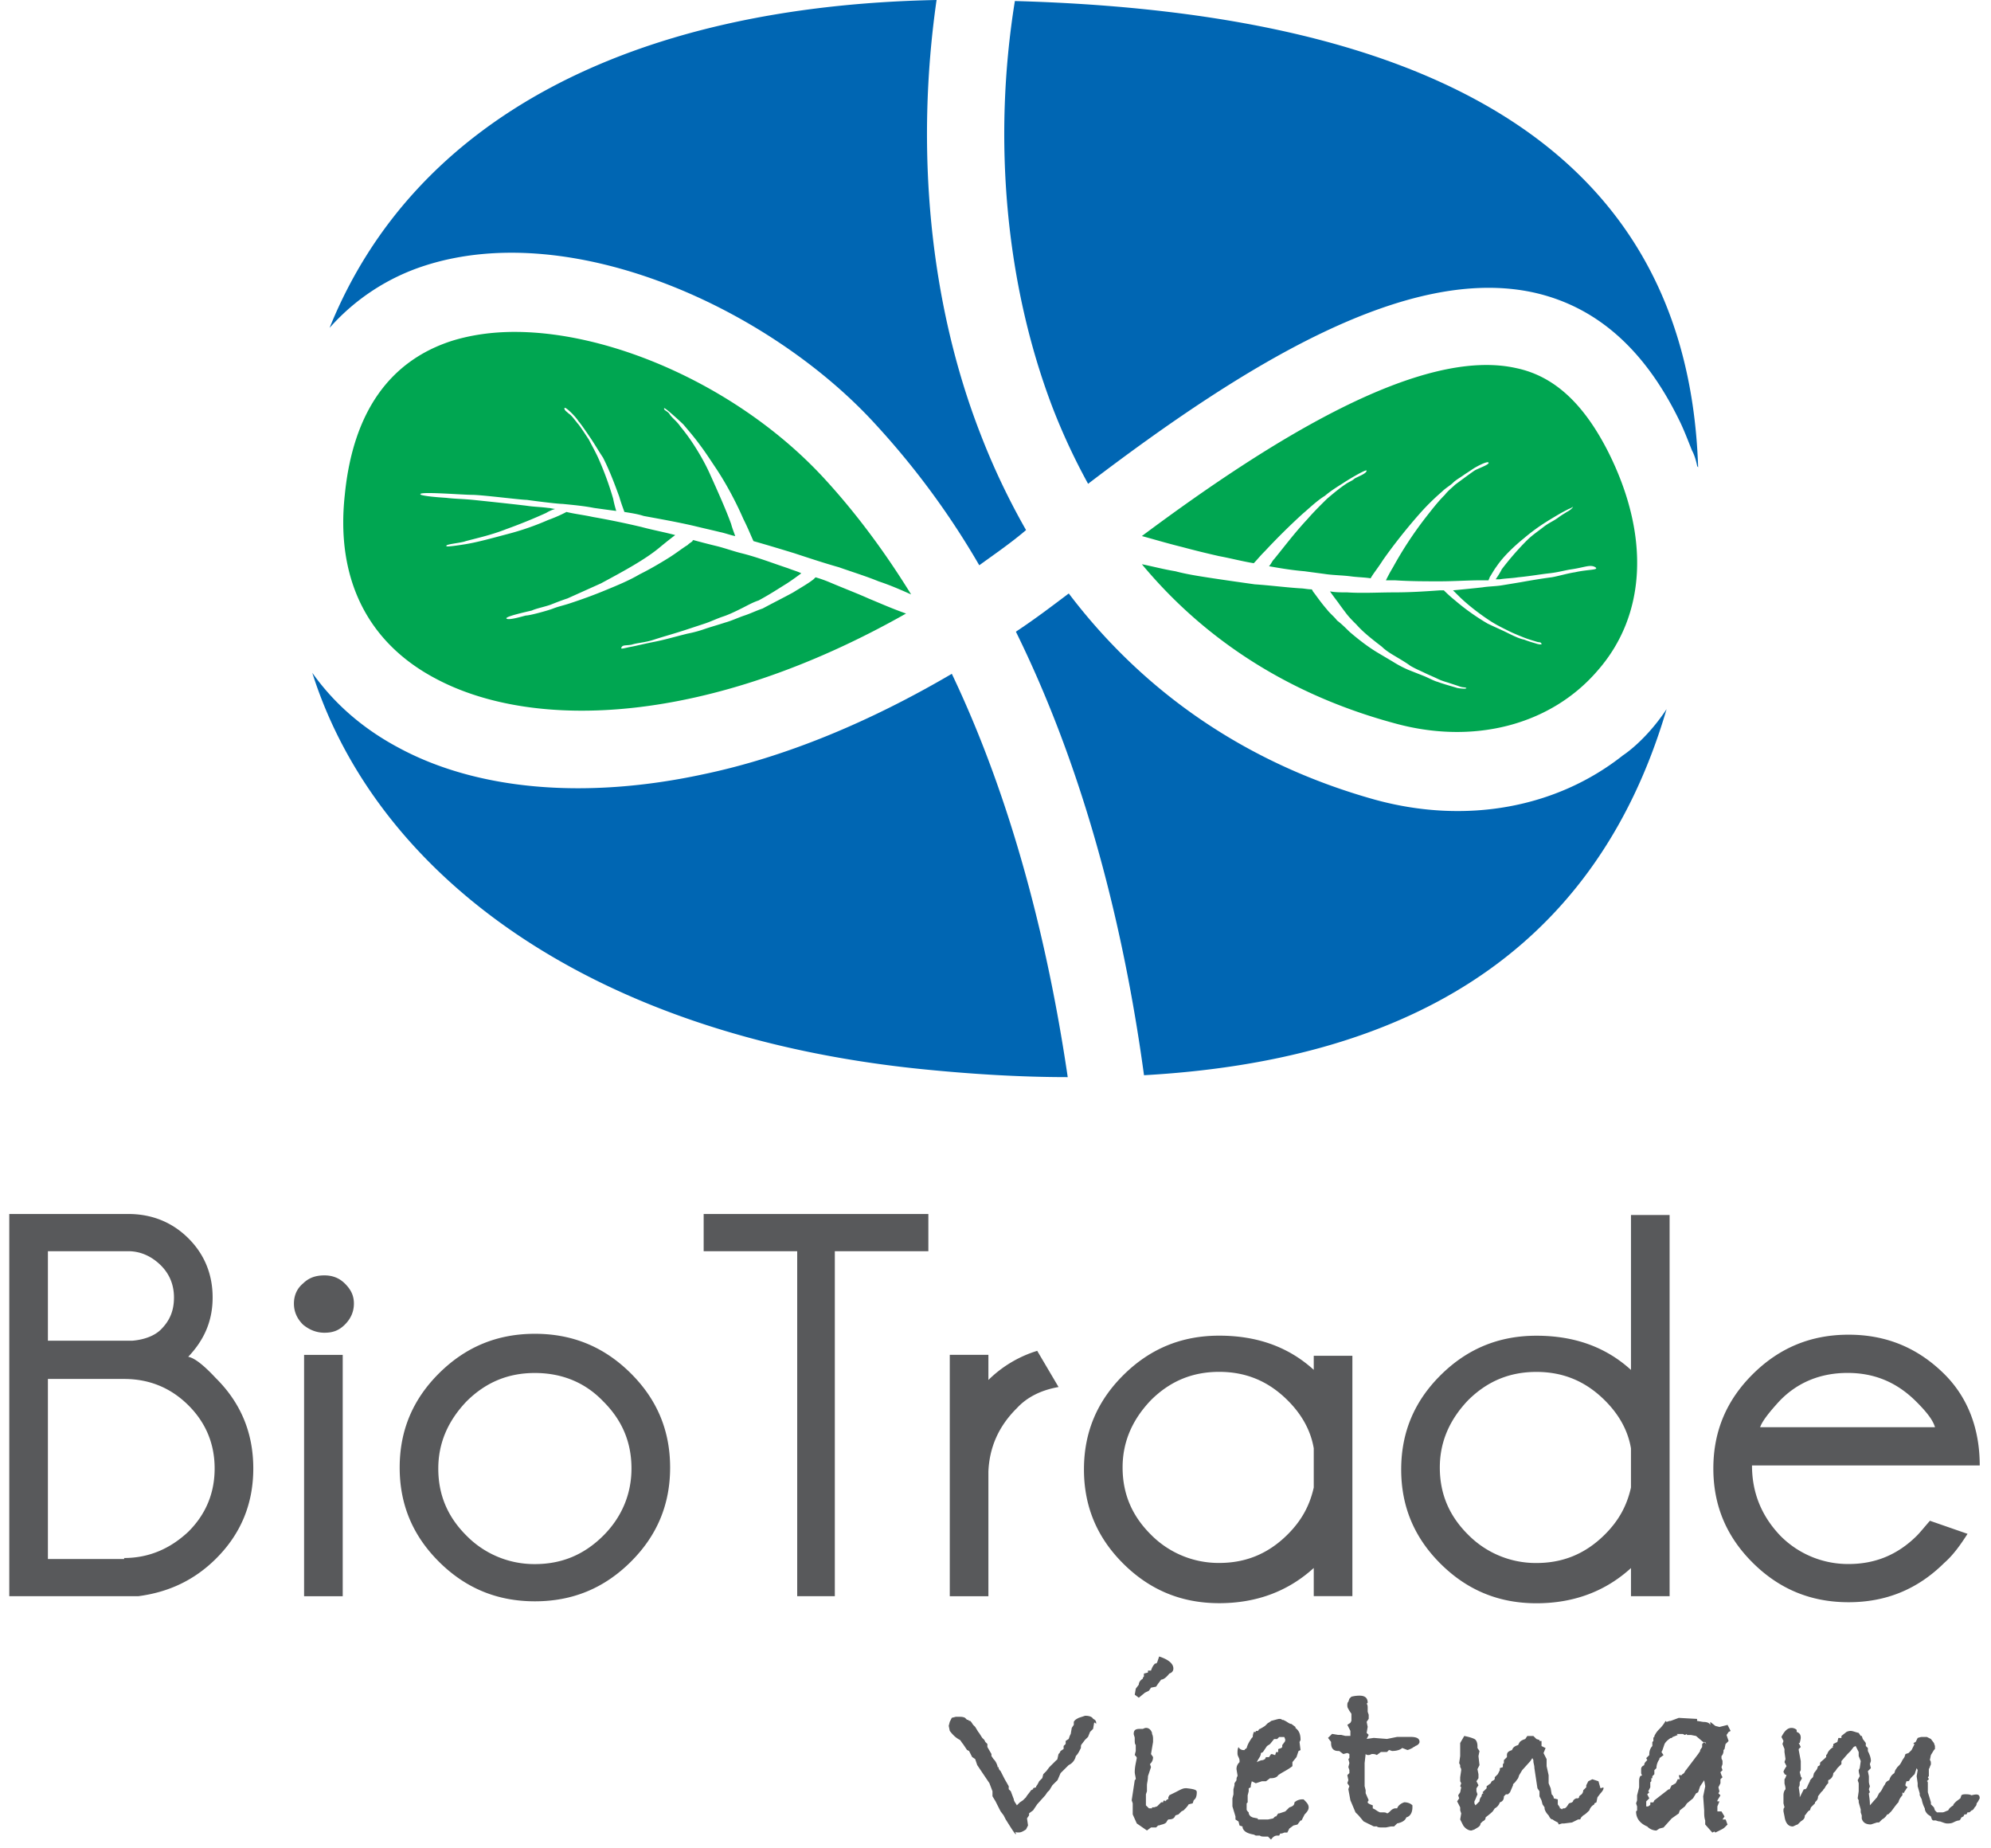
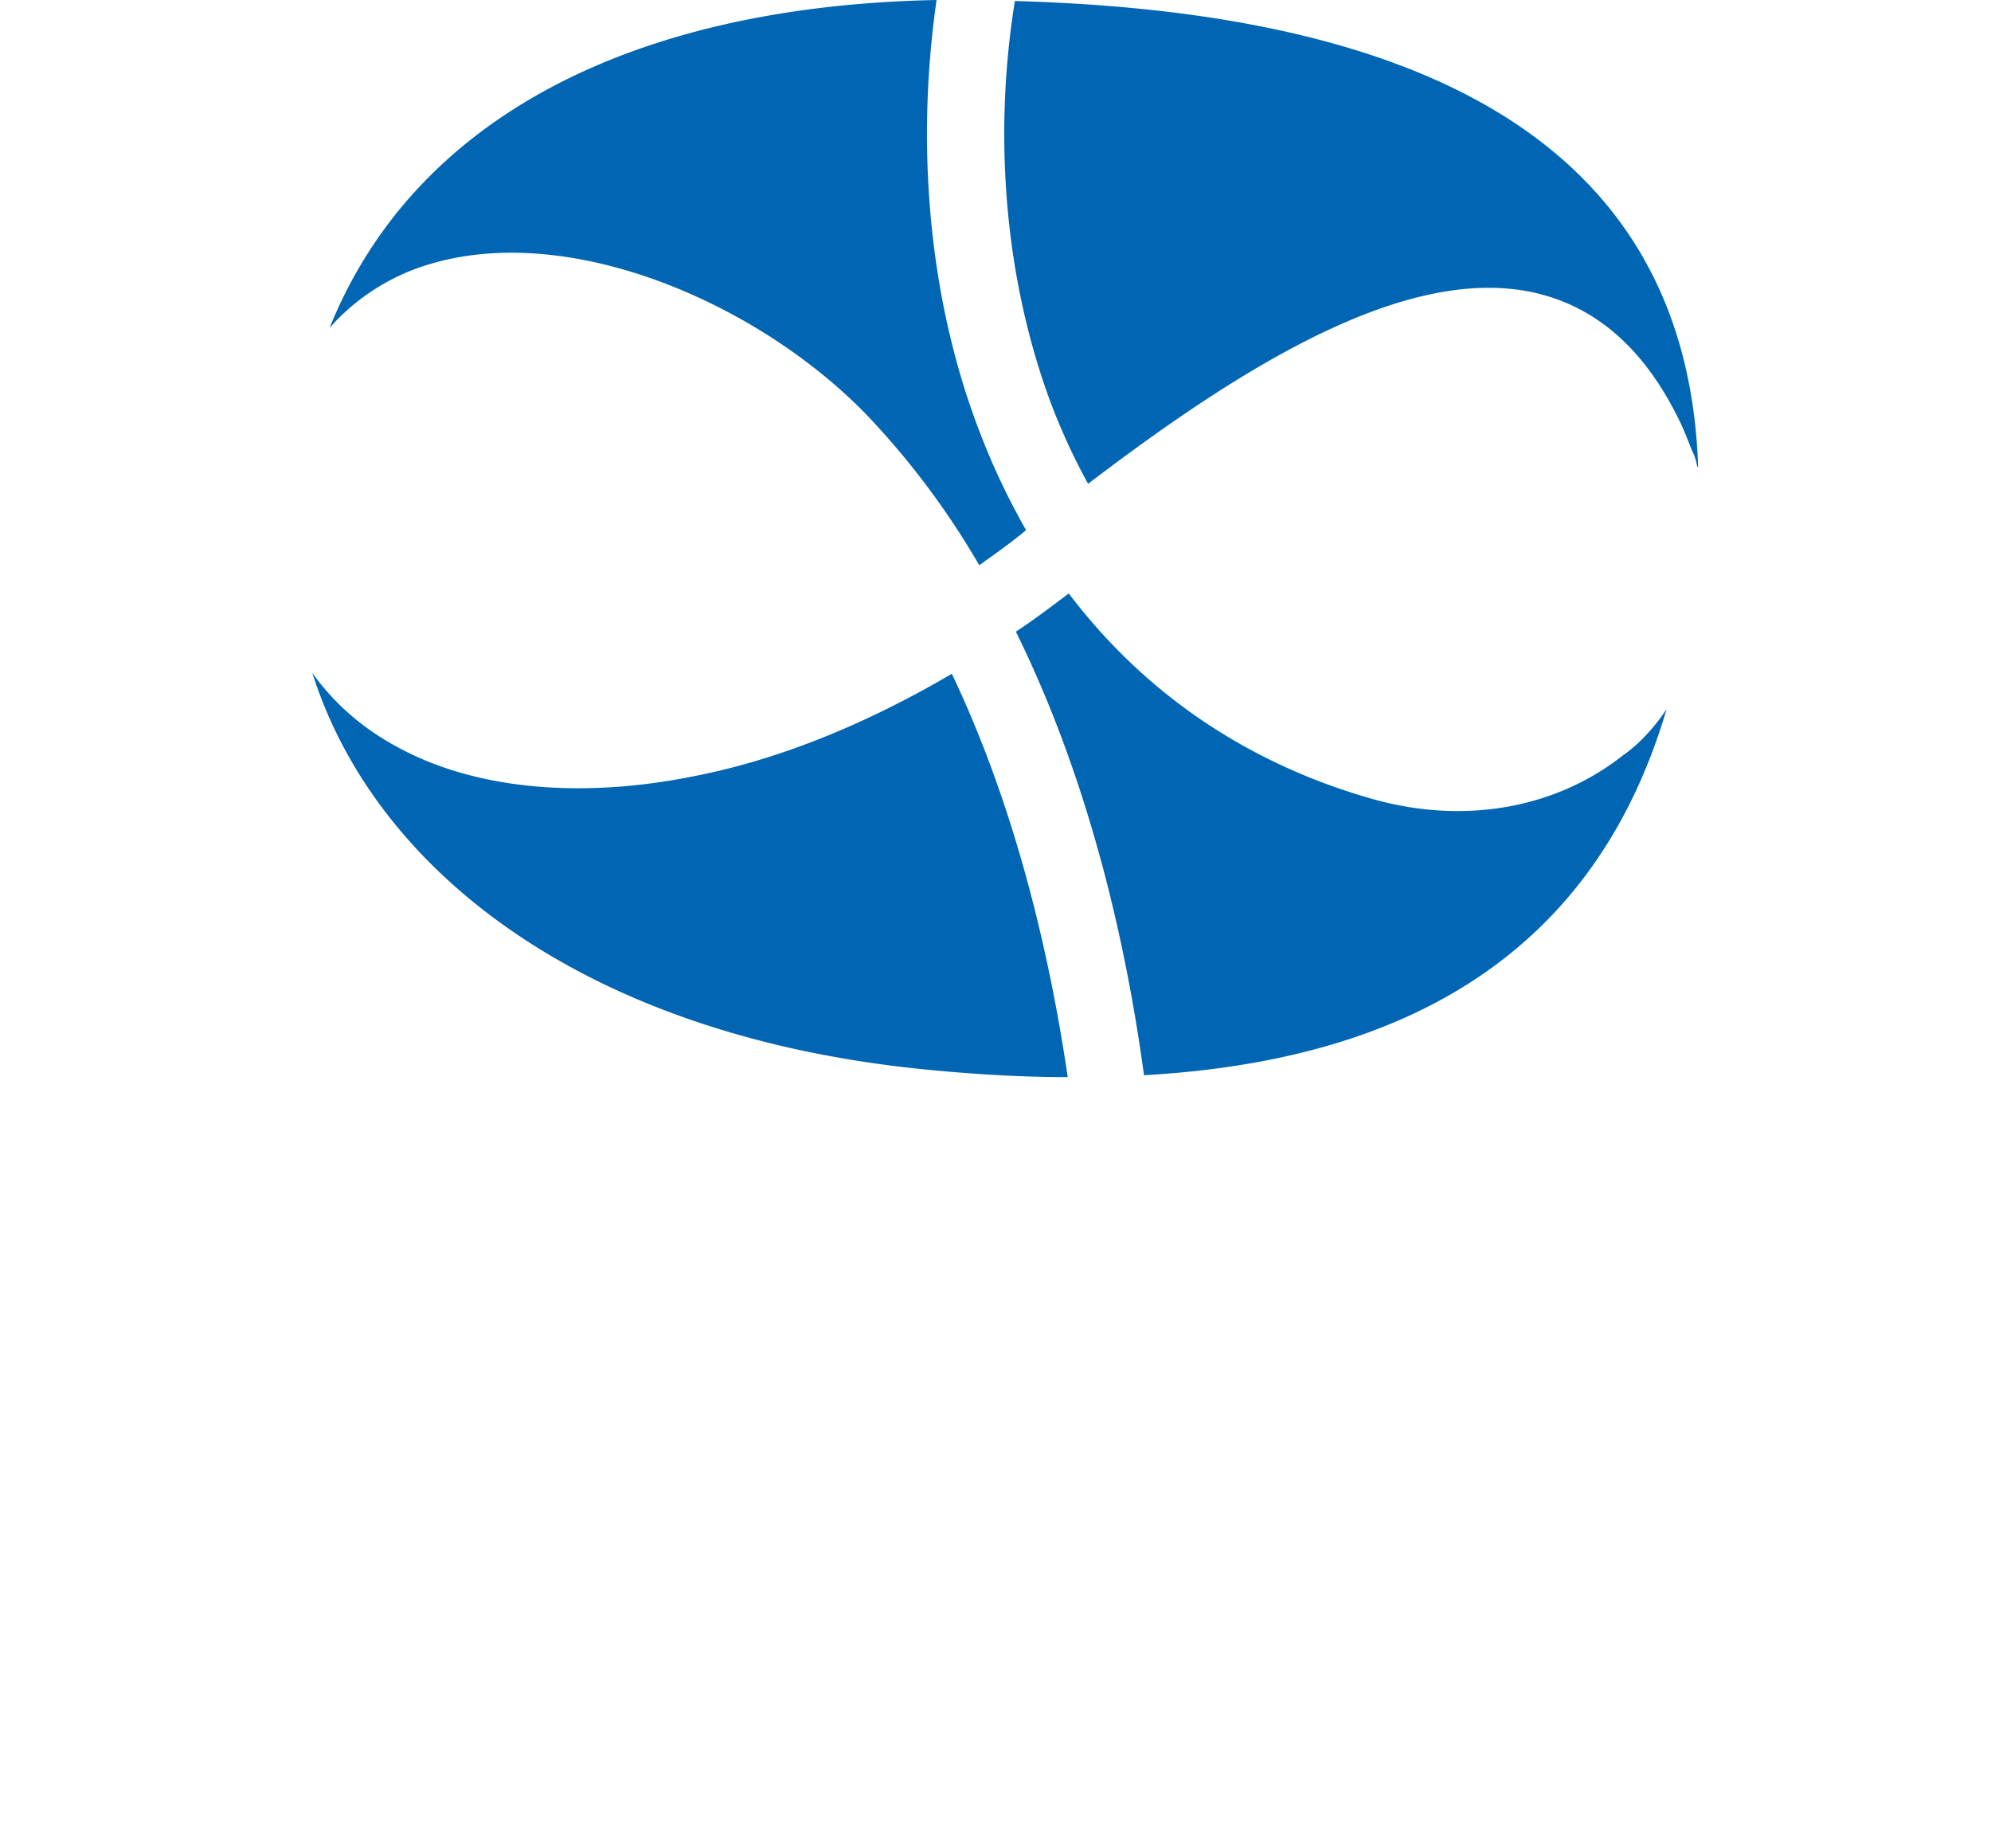
<svg xmlns="http://www.w3.org/2000/svg" width="97" height="90" fill="none">
-   <path d="m53.305 83.919-.05.294-.148.147-.099.245-.149.146-.148.196c-.05.05-.05.098-.05.196l-.05.098c-.049.098-.098.196-.197.294a.624.624 0 0 1-.347.441l-.1.098-.296.294-.149.343-.248.245-.148.245-.1.098-.099.147-.396.44-.198.295-.198.147v.098l-.1.147.05.343-.099.196c-.148.098-.247.147-.346.147-.1 0-.149 0-.199-.05.05.05.05.099.05.148-.1-.098-.248-.343-.495-.735l-.1-.196-.148-.196-.1-.196-.148-.294-.148-.245v-.245l-.149-.392-.297-.44-.297-.442-.1-.294-.148-.098-.149-.294-.099-.049-.198-.294c-.05-.049-.099-.147-.148-.196-.199-.098-.347-.245-.496-.44l-.05-.245.05-.196.1-.196.197-.05h.149c.1 0 .198 0 .297.05l.1.098h.049l.05.049h.049l.05.049.099.147.099.098.148.245c.05.049.1.147.198.293l.1.098.049.099.099.097v.147l.198.343v.098l.1.147c.098.098.148.196.197.343v.05h.05c0 .097.05.146.099.195l.099.196.1.196.197.343v.147l.1.098.148.392c0 .098.099.196.148.294l.15-.147.148-.098.148-.147c.05-.098.149-.196.248-.343l.1-.049v-.049l.148-.049v-.049c.05-.049.099-.147.148-.245l.149-.147.05-.196.148-.147.149-.196.148-.147.198-.196c.05 0 .05-.098.1-.294l.049-.049.05-.098.148-.098v-.147l.1-.098V84.8l.148-.097.05-.148.049-.098.05-.293.099-.147v-.147c.05-.098.148-.147.247-.196l.297-.098h.05c.148 0 .297.049.347.147.099.049.148.098.148.196v.049c-.099-.098-.099-.05-.099-.05ZM58.306 87.3c0 .197-.05.295-.1.344l-.05.049-.049.147-.198.049c-.05.098-.148.196-.247.294l-.1.049-.148.147-.149.049c-.05.147-.148.196-.346.196 0 0-.05.049-.1.147-.099.098-.247.098-.346.147h-.05l-.099.098h-.248l-.198.146-.495-.342-.198-.441v-.54l-.05-.146.149-.98.05-.049c0-.098-.05-.245-.05-.343 0-.049 0-.196.05-.44l.049-.246c0-.049-.05-.098-.1-.147l.05-.196v-.294c-.05-.049-.05-.147-.05-.245v-.098c0-.049-.049-.147-.049-.196 0-.196.1-.245.297-.245h.15c.098-.049.148-.049.148-.049.148 0 .247.098.297.245v.05c.05.097.05.195.05.244v.147l-.1.588.1.147c0 .147-.05.245-.15.343l.05.147-.148.441c0 .196-.05.343-.05.44v.295l-.05.147V87.938l.15.147h.148v-.05h.099l.149-.048.148-.147.05-.05h.099v-.048l.05-.05.049.05.099-.098h.05v-.098l.05-.098.098-.05.198-.097c.198-.098.347-.196.496-.196h.05c.445.049.495.098.495.196Zm-1.14-6.025c0 .098-.05.196-.198.245-.149.196-.297.294-.396.294l-.149.196-.099.147-.248.049-.099.147-.198.098-.297.245-.198-.147.05-.294.148-.196c0-.098.05-.196.198-.294v-.05l.05-.048v-.147l.198-.05v-.097h.148c.05-.147.1-.245.199-.343h.05l.049-.049.099-.294c.446.147.693.343.693.588ZM63.757 88.039c0 .098-.05.196-.198.343l-.149.294h-.05l-.148.196-.198.049-.198.147-.1.196h-.148c-.099.049-.148.049-.198.049l-.05.098h-.099c-.098 0-.198.049-.297.196l-.148-.147h-.149c-.099 0-.198 0-.248-.05h-.198l-.099-.048c-.297-.05-.495-.147-.545-.343v-.05l-.148-.048-.05-.196-.148-.098v-.147l-.149-.49v-.392l.05-.196v-.245l.05-.196v-.098l.098-.147c0-.049 0-.147.05-.196v-.049l-.05-.294c0-.147.05-.245.149-.343v-.049c0-.049 0-.098-.05-.195-.05-.099-.05-.148-.05-.197 0-.097 0-.195.05-.293.05.098.149.147.248.147h.05c0-.05.049-.05.099-.099.049-.195.148-.342.247-.49l.05-.048c0-.05 0-.098.05-.245h.098v-.05h.1c.049-.048.049-.097.098-.097 0 0 .1-.05.248-.147l.149-.147c.05 0 .05-.05.099-.05l.05-.048c.198-.05.346-.098.396-.098.05 0 .099 0 .148.049h.05l.099.049c.099.049.198.147.297.147l.198.147v.049c.198.147.248.343.248.588l-.05.098.05.391-.1.05-.098.293-.198.245v.196c-.248.196-.496.294-.694.441-.05.098-.198.147-.347.147h-.05l-.197.147h-.199l-.297.098-.198-.098c0 .05-.05.147-.05.294l-.098.05v.146l-.05.196v.343l-.05.05v.293c0 .049.05.098.1.147 0 .098.05.147.099.196l.099.049.247.049v.049h.496l.247-.05.1-.097h.049l.1-.147h.049l.297-.098.148-.147.05-.049c.149-.049.248-.098.248-.245a.566.566 0 0 1 .396-.147h.05c.148.147.247.245.247.392Zm-1.14-3.282s0-.05-.049-.147h-.248l-.099.098H62.073l-.198.245-.149.098-.198.293-.099.05c0 .146-.1.244-.149.342l-.05.098c.1-.049.199-.098.298-.098l.1-.049.049-.097h.148l.1-.148h.049l.149.05.049-.148h.1v-.146l.148-.05.05-.048v-.098l.148-.196c-.05.049 0 0 0-.05ZM69.158 84.85c0 .048-.05.146-.198.195-.05.05-.099.05-.148.098-.1.05-.198.098-.248.098l-.248-.098c-.099.098-.297.147-.495.147l-.149-.049-.099.098h-.297l-.198.147c-.1-.049-.149-.049-.248-.049 0 0-.099.05-.148.05-.05 0-.1 0-.149-.05l-.05.441v1.126l.05.197v.147l.149.343s-.05.049-.05.098.1.098.248.147v.147l.099.049.148.098.1.049h.148c.05 0 .149 0 .198.049.05 0 .1-.05.198-.147a.378.378 0 0 1 .198-.098h.1c.05-.147.198-.245.346-.294.149 0 .298.049.397.147v.098c0 .245-.1.44-.298.49-.05.147-.198.245-.445.294l-.149.147h-.149l-.247.049h-.248c-.05 0-.149 0-.198-.05h-.149l-.396-.195-.1-.05-.247-.293-.148-.147-.248-.588-.1-.54.05-.146-.099-.147.05-.147-.05-.245.1-.098v-.147l-.05-.147.05-.196-.05-.196.05-.049v-.196l-.1-.049-.198.05-.198-.148h-.05c-.247 0-.346-.147-.346-.392v-.049l-.149-.196.198-.196.297.05h.15l.197.048h.248v-.245l-.149-.294.149-.098.05-.098v-.342l-.1-.147c-.05-.098-.099-.147-.099-.245s0-.147.05-.196l.05-.147.099-.098c.198-.05.346-.05.396-.05.248 0 .396.099.396.344l-.05.049c.05.049.05.147.05.196v.196l.05.147v.196l-.1.147.05.244-.05.294.1.098-.1.196.347-.049.644.05.496-.099h.644c.346 0 .445.098.445.245ZM78.123 87.107c0 .049-.05.147-.148.245l-.149.196-.05.245-.099.048v.05a.504.504 0 0 0-.247.293c-.1.098-.198.196-.297.245l-.1.098-.049.098h-.1l-.296.147-.397.05h-.099l-.148.048-.05-.098c-.099-.049-.198-.098-.247-.147-.1 0-.149-.098-.199-.196-.148-.147-.198-.294-.198-.343v-.049l-.099-.147-.05-.195-.098-.196v-.245l-.1-.147-.148-.98c0-.147-.05-.245-.05-.343v-.05l-.05-.097-.098.147-.397.44-.148.246-.05.147-.148.196-.1.098v.049l-.148.343-.099.098h-.1l-.098.098c0 .147-.05.245-.198.294a.503.503 0 0 1-.248.293l-.099.147c-.149.147-.297.245-.347.294 0 .098-.05.147-.148.196l-.1.098c0 .147-.148.196-.297.294l-.148.05c-.149 0-.297-.099-.397-.246l-.148-.294.05-.294-.05-.147v-.147l-.149-.294.1-.146-.05-.147.099-.147.05-.245-.05-.05.05-.146-.05-.098v-.196l.05-.343a.213.213 0 0 0-.05-.147v-.098l-.05-.098.05-.343v-.637l.198-.343c.248.05.396.098.495.147.1.049.149.196.149.343v.098l.099.147-.05.245.05.44-.1.197.05.245v.196l-.099.147.1.196-.1.147v.147l.05.147-.1.245-.049.097v.099l.05.097.198-.195c0-.099.05-.196.1-.245 0-.098.049-.147.098-.147l-.05-.05.15-.146.049-.05v-.097l.198-.147.05-.098.099-.05.445-.49c-.05.05-.148.197-.396.442v-.098l.149-.147.099-.196v-.098l.148-.05v-.146l.05-.05V85.736l.148-.147v-.098c0-.147.1-.196.248-.245.05-.147.149-.196.297-.245l.05-.098c.05-.098.148-.147.297-.196l.1-.147h.296l.149.147.149.049v.049h.099v.245l.198.098-.1.245.15.294v.343l.098.44v.393l.1.245.049.294c.05.049.1.098.1.196l.197.049v.245l.1.146v.05h.049l.05.048.049-.049h.05c.099 0 .148-.097.247-.245l.149-.048.05-.05c0-.048.049-.097.148-.146h.099l.05-.05V87.5l.049-.05a.269.269 0 0 0 .149-.244l.148-.147v-.098l.1-.196.197-.098.298.098.099.343c.148-.05.148-.05.148 0ZM84.216 84.364l-.1.147.1.294-.149.147-.05.245-.049.049v.049c0 .098-.05.196-.099.245v.098c0 .049.05.098.05.147V85.932l-.05.147.05.147-.1.098.05.147.05.098-.1.098v.196l-.099.196.05.196-.05.098.1.098-.15.245v.049h.1l-.1.245v.245h.199l.149.244-.1.147h.15c.049.098.049.147.098.245l-.148.147c-.05.05-.149.098-.248.147l-.198.098-.05-.049-.099.05-.347-.393v-.196c-.05-.147-.05-.294-.05-.44v-.05l-.049-.685.1-.49-.05-.294-.198.294-.1.294-.098.049-.149.245-.297.245-.1.147-.247.195-.05.147-.346.245-.396.441-.199.05-.148.097a.631.631 0 0 1-.446-.196c-.347-.147-.545-.392-.545-.735l.05-.049v-.195l-.05-.147.05-.148v-.244l.099-.392V86.765c0-.05 0-.147.05-.245l.098-.05c-.05-.048-.05-.097-.05-.146V86.177c0-.098.05-.147.15-.196 0-.098.049-.147.148-.245l-.05-.098.149-.147v-.05c0-.146.05-.293.149-.391v-.196l.05-.049v-.098c0-.049 0-.098.049-.098v-.049c.05-.098.099-.196.247-.343.149-.147.248-.294.297-.392l.05.05.149-.05h.05l.395-.147.892.05v.097l.297.05c.198 0 .298.048.347.146V83.874l.248.196.198.05.396-.099.149.294-.1.05Zm-1.09.588-.05-.098h-.099l-.346-.294-.248-.049h-.198v-.049l-.1.05-.098-.05h-.298l.05.05-.248.097-.05.05h-.049c-.148.097-.248.195-.297.293l-.1.294-.049.098.1.147-.199.147v.049a.785.785 0 0 0-.148.44l-.1.099v.196l-.098.098v.098h-.05v.147l-.05.049v.245l-.099.196.05.049-.1.098.1.195-.149.148v.245h.1c.049-.05.099-.05.099-.099v-.098h.148l.05-.098.693-.538h.05l.099-.196c.05 0 .099-.05.198-.098l.099-.196h.099l-.05-.196h.15c0-.05.049-.05.098-.098.05-.05.05-.098.1-.147l.594-.784.099-.147v-.049l.099-.147v-.147l.099-.098.099.098ZM96.45 87.596c-.05.098-.1.196-.15.245 0 .098-.049.147-.098.196-.05.098-.1.147-.149.147l-.05.049c-.049.048-.049.048-.148.048l-.05.098h-.099l-.05.099-.098.049-.05.097-.05.05c-.098 0-.197.048-.296.097-.1.05-.199.05-.298.05-.099 0-.198-.05-.347-.099-.099 0-.198-.048-.198-.048h-.148l-.05-.05-.05-.146-.148-.099c-.099-.098-.148-.195-.148-.293a1.473 1.473 0 0 1-.15-.441l-.098-.196v-.098l-.1-.343v-.147l-.049-.343.05-.294-.05-.098-.099.294c-.148.147-.248.245-.248.294-.049.049-.049.049-.099.049h-.05l-.049.147v.049c0 .049.05.049.1.098 0 0-.05.049-.1.147-.05.049-.05.098-.099.147l-.05-.05v.148a.788.788 0 0 0-.197.343c-.1.098-.198.245-.347.44l-.149.147h-.05a.593.593 0 0 1-.247.245l-.149.148h-.099l-.297.097c-.248 0-.396-.097-.446-.293v-.147l-.05-.148v-.146l-.098-.343v-.098l-.05-.098.05-.343V86.86l-.05-.147.1-.196c0-.05-.05-.147-.05-.294l.05-.098.049-.343-.1-.245v-.196l-.049-.098-.099-.196-.099.05-.149.195-.148.147-.297.343v.147l-.198.196-.1.147-.099.098a.369.369 0 0 1-.247.343v.147a.675.675 0 0 0-.149.196c-.05.098-.099.098-.099.147l-.1.098-.148.196c0 .147-.05.196-.148.294v.049l-.198.196-.05.147c-.05 0-.099.049-.198.195l-.05.05c0 .147-.05.195-.198.293l-.148.147c-.149.05-.198.098-.248.098-.198 0-.347-.147-.396-.49l-.05-.244v-.05c0-.048 0-.097.05-.146l-.05-.196v-.392c0-.147.05-.245.1-.294 0-.147-.05-.245-.05-.294v-.196c.05-.05.05-.098.099-.196l-.1-.05c0-.048-.049-.097-.049-.097 0-.05.05-.147.149-.294l-.1-.196.05-.147-.05-.343v-.147l-.098-.245.05-.147-.1-.196c.149-.294.297-.44.495-.44.1 0 .199.048.248.097v.098c.149.05.198.147.198.294 0 0 0 .05-.05.245h-.049l.1.196-.1.098v.05l.1.538v.44l-.05.099.05.196c0 .049.049.049.049.098s-.05.098-.1.196c0 .098 0 .196-.049.245l.05.343v.147l.05-.098.148-.294h.05c.049 0 .098-.05.148-.196l.099-.196c0-.05.05-.098.149-.196l.05-.196.148-.196.05-.147c.049 0 .098-.05.098-.098v-.049c0-.049.1-.098.248-.245l.05-.049v-.098l.05-.049c.049-.147.148-.245.296-.343l-.05-.049h.05v-.098l.198-.098.05-.196h.149v-.098l.247-.196c.1-.049.198-.049.198-.049.1 0 .199.05.397.098l.099.147h.05l.049.147.148.196v.147l.1.098v.147c.099.196.148.343.148.49l-.05.147.05.196-.148.147.05.245v.245c0 .049 0 .098.049.245l-.05.147.05.147-.05.049c0 .098.05.294.05.539v.049l.346-.392.1-.196c.049-.05.098-.098.148-.196.05-.098.1-.196.149-.245 0-.05.05-.098.099-.147l.099-.05c.05-.146.099-.244.248-.342l.049-.147.1-.147.098-.098c.05-.049.1-.147.149-.245l.099-.147.05-.147.148-.049.149-.147.148-.294h-.05v-.049l.1-.049.099-.196c.148-.049.198-.049.198-.049h.248l.198.098.148.196.05.147v.147l-.05.05-.148.244-.05.245c.05.049.05.098.05.196 0 .049-.05.098-.05.147l-.05.098V86.518l-.049.049.05.098-.1.098c.05 0 .05.049.05.147v.392s.05.147.149.49v.098l.148.147.05.147.05.049.049.048h.248c.099 0 .148-.048.297-.097.05-.098.099-.147.248-.245 0-.05.049-.098.148-.196l.198-.147.05-.147c.05-.05.148-.05.198-.05.099 0 .198 0 .297.05.347-.098.396 0 .396.147ZM10.507 67.12c1.238 1.224 1.833 2.694 1.833 4.408 0 1.715-.595 3.185-1.833 4.41-1.04 1.028-2.279 1.616-3.765 1.812H.452V59.133h5.795c1.14 0 2.13.392 2.922 1.176.793.784 1.19 1.764 1.19 2.89 0 1.128-.397 2.058-1.19 2.891.298.05.743.392 1.338 1.03Zm-8.173-6.174v4.36h4.11c.595-.049 1.09-.245 1.388-.538.446-.441.644-.931.644-1.568 0-.588-.198-1.127-.644-1.568-.446-.44-.99-.686-1.585-.686H2.334ZM6.049 75.89c1.189 0 2.229-.441 3.12-1.274.842-.833 1.288-1.862 1.288-3.087 0-1.224-.446-2.253-1.288-3.086-.842-.833-1.882-1.274-3.12-1.274H2.334v8.77h3.715v-.05ZM16.797 62.516c.297.294.445.588.445.98s-.148.735-.445 1.03c-.298.293-.595.391-.991.391s-.743-.147-1.04-.392c-.298-.294-.446-.637-.446-1.029 0-.392.148-.735.446-.98.297-.294.644-.392 1.04-.392.347 0 .693.098.99.392Zm-.1 3.479v11.758h-1.882V65.995h1.883ZM26.06 64.969c1.833 0 3.368.637 4.656 1.91 1.288 1.274 1.932 2.793 1.932 4.606 0 1.812-.644 3.331-1.932 4.605C29.428 77.364 27.893 78 26.06 78c-1.833 0-3.368-.636-4.656-1.91-1.288-1.274-1.932-2.793-1.932-4.605 0-1.813.644-3.332 1.932-4.606 1.288-1.273 2.823-1.91 4.656-1.91ZM22.74 68.25c-.892.931-1.387 2.009-1.387 3.283 0 1.273.446 2.351 1.387 3.282a4.63 4.63 0 0 0 3.319 1.372c1.288 0 2.378-.441 3.319-1.372.891-.882 1.387-2.009 1.387-3.282 0-1.274-.446-2.352-1.387-3.283-.892-.93-2.031-1.372-3.32-1.372-1.287 0-2.377.441-3.318 1.372ZM40.672 60.946V77.75h-1.833V60.946h-4.557v-1.813h10.947v1.813h-4.557ZM51.572 67.562c-.842.147-1.535.49-2.03 1.029-.892.882-1.338 1.91-1.388 3.086v6.075h-1.882V65.994h1.882v1.225a5.805 5.805 0 0 1 2.378-1.42l1.04 1.763ZM65.887 77.748h-1.882v-1.372c-1.239 1.127-2.774 1.715-4.607 1.715-1.833 0-3.369-.637-4.657-1.91-1.288-1.275-1.931-2.793-1.931-4.606 0-1.813.643-3.332 1.931-4.605 1.288-1.274 2.824-1.91 4.657-1.91 1.833 0 3.368.538 4.607 1.665v-.686h1.882v11.709Zm-1.882-5.291v-1.91c-.15-.883-.595-1.667-1.288-2.352-.941-.931-2.031-1.372-3.32-1.372-1.287 0-2.377.44-3.318 1.372-.892.93-1.387 2.008-1.387 3.282s.446 2.352 1.387 3.282a4.63 4.63 0 0 0 3.319 1.372c1.288 0 2.377-.44 3.319-1.372.693-.686 1.09-1.42 1.288-2.302ZM81.341 77.75H79.46V76.38c-1.238 1.127-2.774 1.715-4.607 1.715-1.833 0-3.368-.637-4.656-1.911-1.288-1.274-1.932-2.793-1.932-4.605 0-1.813.644-3.332 1.932-4.606 1.288-1.273 2.823-1.91 4.656-1.91 1.833 0 3.369.539 4.607 1.666v-7.545h1.882V77.75Zm-1.882-5.29v-1.911c-.148-.882-.594-1.666-1.288-2.352-.941-.93-2.03-1.371-3.319-1.371-1.288 0-2.377.44-3.319 1.371-.891.931-1.386 2.009-1.386 3.283 0 1.273.445 2.351 1.386 3.282a4.63 4.63 0 0 0 3.32 1.372c1.287 0 2.377-.441 3.318-1.372.694-.686 1.09-1.42 1.288-2.302ZM85.356 71.382c0 1.372.495 2.498 1.387 3.43a4.63 4.63 0 0 0 3.318 1.371c1.288 0 2.378-.44 3.32-1.372.148-.147.346-.392.643-.735l1.833.637c-.347.54-.694 1.03-1.14 1.421-1.287 1.274-2.823 1.91-4.656 1.91-1.833 0-3.368-.636-4.656-1.91-1.288-1.274-1.932-2.793-1.932-4.605 0-1.813.644-3.332 1.932-4.605 1.288-1.274 2.823-1.911 4.656-1.911 1.833 0 3.369.637 4.657 1.91 1.139 1.127 1.733 2.646 1.733 4.459H85.356Zm.396-1.862h8.52c-.1-.343-.396-.735-.941-1.274-.942-.93-2.031-1.371-3.32-1.371-1.287 0-2.426.44-3.318 1.371-.495.54-.842.98-.941 1.274Z" fill="#58595B" />
  <path d="M20.712 12.934c7.183-2.303 16.842 2.106 21.994 7.79a38.928 38.928 0 0 1 5.003 6.81c.743-.54 1.536-1.079 2.279-1.715a34.377 34.377 0 0 1-2.23-4.704C45.283 14.746 44.589 7.251 45.629 0c-14.86.294-25.46 5.781-29.572 15.971a10.46 10.46 0 0 1 4.656-3.037ZM79.066 36.795c-3.22 2.547-7.629 3.38-12.087 2.155-6.142-1.715-11.195-5.144-14.91-10.043-.842.637-1.684 1.274-2.576 1.862 3.765 7.642 5.449 15.775 6.242 21.605 12.235-.686 21.845-5.536 25.46-17.833-1.04 1.568-2.13 2.254-2.13 2.254ZM51.277 19.842a30.694 30.694 0 0 0 1.734 3.724c7.777-5.928 15.603-10.68 21.746-9.309 3.021.686 5.35 2.744 7.034 6.173.247.49.446 1.029.644 1.519 0 0 .148.245.247.735 0 .049.05.049.05.098C82.187 5.684 67.079.539 49.444.05c-1.09 6.76-.446 13.815 1.833 19.792ZM46.372 32.821c-4.012 2.352-8.124 4.066-12.136 4.9-5.697 1.224-10.997.783-14.86-1.324-1.734-.93-3.121-2.155-4.162-3.625 3.071 9.7 13.325 17.637 29.672 19.303 2.427.245 4.805.392 7.133.392-.792-5.39-2.378-12.787-5.647-19.646Z" fill="#0066B3" />
-   <path d="M78.368 22.045c-1.188-2.352-2.625-3.724-4.507-4.116-4.607-1.028-11.79 3.38-18.23 8.182.546.147 1.19.343 1.982.539.545.147 1.14.294 1.784.44.544.099 1.09.246 1.684.344.148-.147.297-.343.545-.588a31.708 31.708 0 0 1 1.832-1.813c.347-.294.694-.637 1.09-.882.347-.294.694-.49.99-.686.15-.098 1.041-.637 1.041-.538 0 .146-.446.294-.594.391-.1.098-.248.147-.397.245-.297.196-.594.441-.94.735-.298.294-.645.637-.942.98-.644.686-1.189 1.42-1.635 1.96-.099.098-.148.245-.247.343.545.098 1.14.196 1.733.245.347.049.743.098 1.09.147.396.049.743.049 1.14.098.346.049.693.049.99.098.1-.196.347-.49.595-.882.445-.637 1.09-1.47 1.783-2.254a11.25 11.25 0 0 1 1.09-1.078c.198-.196.396-.294.545-.44.148-.148.346-.246.544-.393.15-.098.298-.195.446-.294.149-.098.694-.391.743-.293.05.098-.544.293-.693.392-.149.098-.743.538-.941.685-.149.147-.347.294-.496.49-.346.343-.644.735-.99 1.176a18.455 18.455 0 0 0-1.536 2.352c-.149.245-.248.44-.347.637h.446c.743.049 1.486.049 2.18.049.693 0 1.387-.05 2.03-.05h.347c0-.048.05-.097.05-.146.099-.147.198-.343.347-.54.297-.44.792-.93 1.337-1.371a9.53 9.53 0 0 1 .842-.637c.297-.196.545-.343.793-.49.247-.147.446-.245.545-.294.148-.049.247-.147.198-.098-.05.098-.198.196-.297.245-.149.098-.248.147-.446.294s-.446.245-.694.441c-.247.196-.545.392-.792.637-.496.49-.942 1.029-1.239 1.42-.099.197-.198.344-.297.49h.198c.297-.048.595-.048.892-.097.545-.05 1.09-.147 1.536-.196.445-.05.743-.147 1.09-.196.643-.098.89-.245 1.139-.098.198.147-.347.098-.991.245-.347.049-.842.196-1.14.245-.396.049-.99.147-1.535.245l-.892.147c-.297.049-.644.049-.94.098-.447.049-.942.098-1.437.146l.297.294c.347.343.891.784 1.486 1.176.297.196.594.343.892.49.297.147.544.245.792.343.248.098.446.147.594.196.15.05.199 0 .248.098.05.049-.099.049-.248 0-.148-.049-.346-.098-.594-.196-.248-.049-.545-.196-.842-.343-.297-.147-.644-.294-.941-.44a10.963 10.963 0 0 1-1.585-1.128 6.546 6.546 0 0 1-.545-.49h-.198c-.694.05-1.437.099-2.23.099-.742 0-1.535.049-2.278 0-.297 0-.595 0-.842-.05.099.148.247.343.396.54.1.146.248.342.396.538.149.196.347.392.496.54.346.391.792.734 1.238 1.077.198.196.446.343.694.49.247.147.495.294.693.44.248.148.495.246.694.344.198.098.445.196.644.294.198.098.396.147.544.196l.446.147c.248.098.297.049.397.098.05.049-.199.049-.446 0-.149-.05-.694-.196-.941-.294-.198-.05-.446-.196-.694-.294l-.743-.294a5.434 5.434 0 0 1-.743-.392l-.743-.441c-.495-.294-.99-.686-1.387-1.029-.198-.196-.396-.392-.594-.539-.149-.196-.347-.343-.496-.539-.297-.343-.495-.637-.644-.832-.05-.05-.05-.099-.099-.148-.198 0-.396-.049-.545-.049-.743-.049-1.486-.146-2.229-.196-.693-.097-1.387-.195-2.03-.293-.645-.098-1.289-.196-1.834-.343-.594-.098-1.139-.245-1.634-.343 2.724 3.282 6.687 6.222 12.285 7.74 3.863 1.078 7.628.098 9.907-2.547 2.377-2.695 2.576-6.565.544-10.631ZM42.309 29.15c-.545-.245-1.19-.49-1.883-.784a6.043 6.043 0 0 0-.693-.245l-.1.098c-.247.196-.594.392-.99.637-.446.245-.941.49-1.486.784-.297.098-.594.245-.891.343-.298.098-.595.245-.942.343-.297.098-.644.196-.94.294a6.04 6.04 0 0 1-.892.245c-.595.147-1.09.294-1.586.392-.495.098-.891.196-1.139.245-.297.049-.545.147-.495.049.05-.147.198-.098.495-.147.297-.098.644-.098 1.09-.245.446-.147.99-.294 1.585-.49l.892-.294c.297-.098.594-.245.891-.343.297-.098.595-.245.892-.392.297-.147.545-.294.842-.392.545-.294.99-.588 1.387-.833.297-.196.495-.343.693-.49-.198-.098-.396-.146-.644-.245-.742-.244-1.486-.538-2.278-.734-.396-.098-.793-.245-1.189-.343a37.279 37.279 0 0 1-1.14-.294s-.049 0-.049.049c-.05.049-.148.098-.247.196-.248.147-.545.392-.942.637-.396.245-.891.539-1.387.783-.495.294-1.09.54-1.684.784-.594.245-1.14.441-1.734.637-.297.098-.544.147-.792.245s-1.14.343-1.338.343c-.198.05-.842.245-.94.147-.1-.098 1.04-.343 1.238-.392.198-.098.693-.196.94-.294.248-.098.496-.196.793-.294l1.635-.735c.545-.294 1.09-.587 1.585-.881.495-.294.941-.588 1.288-.882.297-.245.545-.441.743-.588-.545-.147-1.09-.245-1.635-.392a41.026 41.026 0 0 0-2.377-.49c-.446-.098-.892-.147-1.288-.245 0 0-.347.196-.892.392a13.17 13.17 0 0 1-1.981.686c-.743.196-1.437.392-2.031.49-.297.049-.941.147-.941.098-.1-.098.693-.147.94-.245.546-.147 1.24-.294 1.982-.588a25.881 25.881 0 0 0 1.932-.784 1.77 1.77 0 0 1 .446-.196c-.1 0-.248-.049-.347-.049-.347-.049-.644-.049-.99-.098-.347-.049-2.18-.245-2.675-.294-.496-.049-.892-.049-1.288-.098-.743-.049-1.09-.098-1.239-.147-.347-.196 1.982 0 2.477 0 .495 0 2.378.245 2.675.245.347.05 1.486.196 1.734.196.495.049 1.04.098 1.535.196.347.049.694.098 1.09.147a5.064 5.064 0 0 1-.149-.588 15.325 15.325 0 0 0-.693-1.91c-.149-.343-.347-.687-.495-.98-.1-.147-.446-.686-.545-.784-.198-.245-.297-.392-.446-.49-.1-.098-.198-.147-.198-.245 0-.147.545.392.693.637.1.098.496.686.595.833.198.293.396.636.594.93.347.686.595 1.372.793 1.911.099.343.198.588.247.735.297.049.644.098.941.196.793.147 1.635.294 2.477.49.396.098.842.196 1.239.294.247.049.495.147.743.196-.05-.147-.149-.392-.199-.588-.247-.686-.643-1.568-1.04-2.45-.198-.44-.446-.882-.693-1.273a9.346 9.346 0 0 0-.743-1.03c-.1-.146-.198-.244-.298-.342-.099-.098-.198-.196-.247-.294-.149-.147-.248-.147-.248-.245s.842.686.941.784c.248.294.545.637.793.98.297.392.545.783.842 1.224.545.833.99 1.715 1.288 2.4.248.49.396.883.495 1.079.694.196 1.338.392 1.982.588.743.245 1.486.49 2.18.685.693.245 1.337.441 1.931.686.595.196 1.14.441 1.585.637-1.238-2.008-2.675-3.968-4.31-5.732-4.012-4.311-10.154-7.055-15.009-7.055-1.09 0-2.13.147-3.07.441-3.022.98-4.806 3.479-5.202 7.496-.446 4.066 1.09 7.202 4.458 8.966 4.805 2.547 13.276 2.253 22.886-3.185-.694-.245-1.239-.49-1.833-.735Z" fill="#00A651" />
</svg>